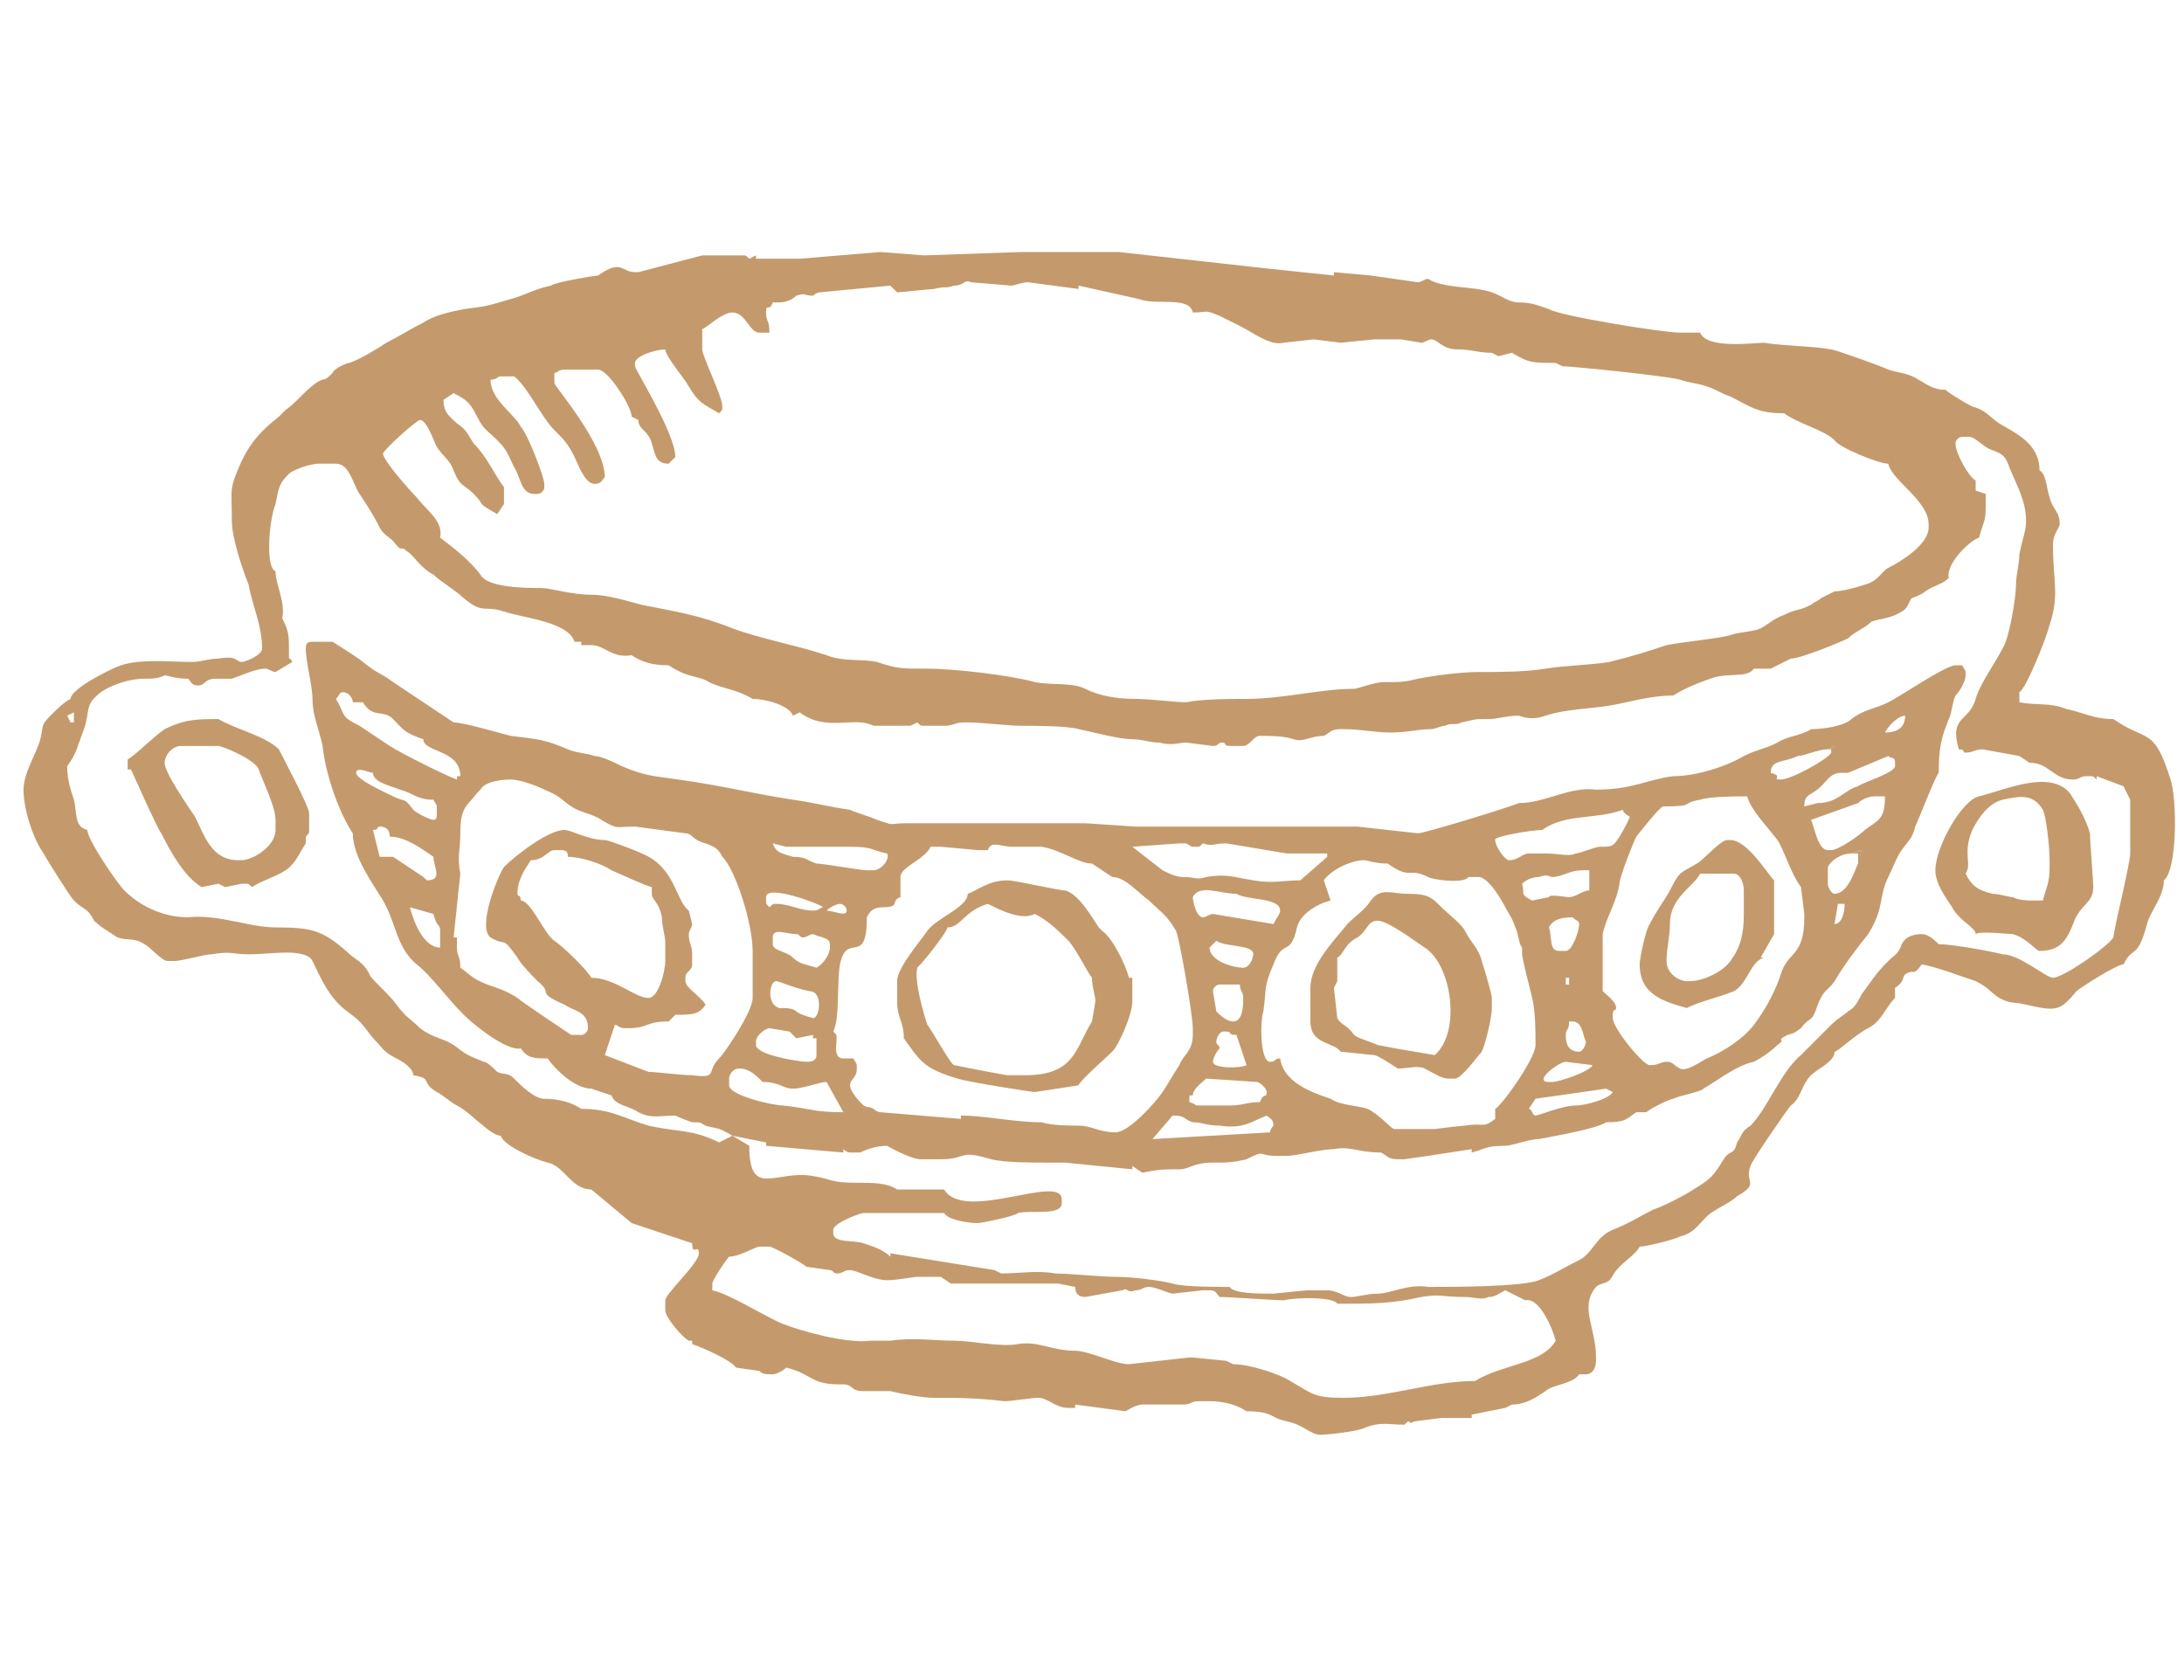
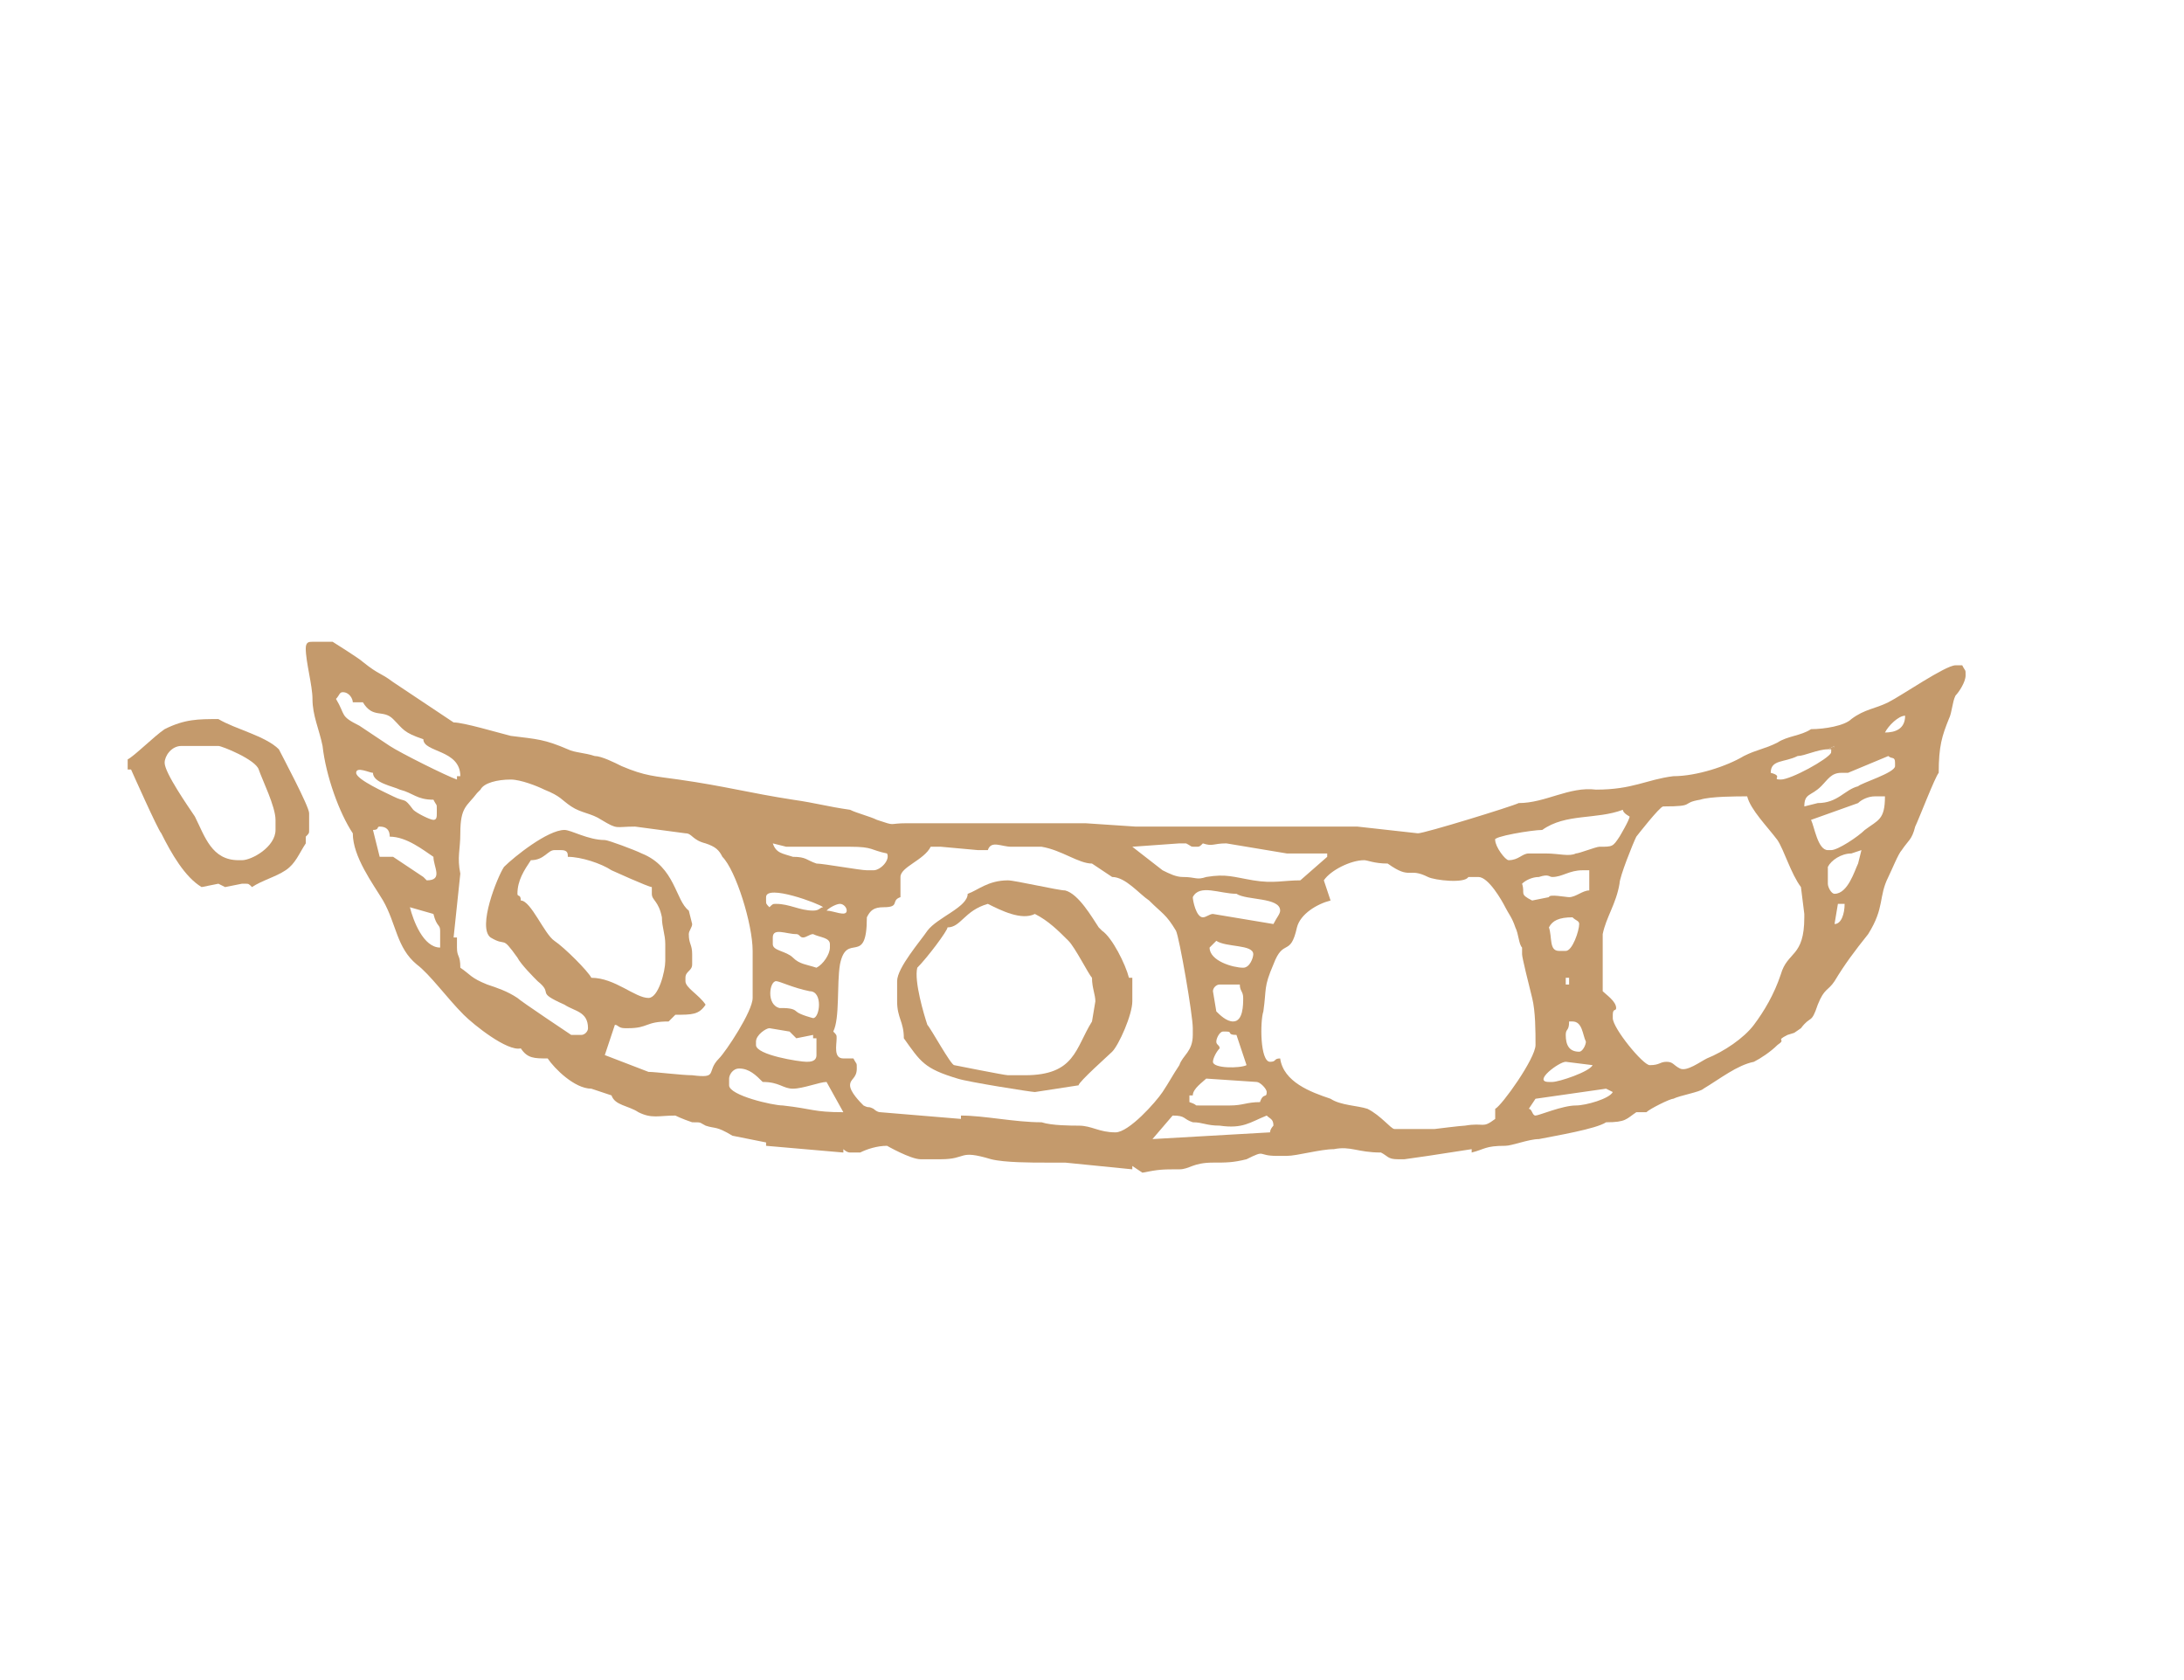
<svg xmlns="http://www.w3.org/2000/svg" enable-background="new 0 0 65 50" height="50" viewBox="0 0 65 50" width="65">
  <g clip-rule="evenodd" fill="#c49a6c" fill-rule="evenodd">
    <path d="m54.5 22.5.1-.3-.2.1h.1z" />
-     <path d="m55.3 25.8.1-.5-.3.1h.2z" />
    <path d="m3.9 22.9s.8 1.8.9 1.9c.3.6.7 1.3 1.2 1.6l.5-.1.2.1.5-.1h.1c.1 0 .1 0 .2.1.3-.2.7-.3 1-.5s.4-.5.6-.8v-.2c.1-.1.1-.1.1-.2v-.5c0-.2-.8-1.7-.9-1.9-.4-.4-1.3-.6-1.8-.9-.6 0-1 0-1.6.3-.3.2-.9.8-1.1.9v.3zm3.8 0c.1.3.5 1.1.5 1.5v.3c0 .5-.7.9-1 .9h-.1c-.8 0-1-.7-1.3-1.3-.2-.3-.9-1.3-.9-1.6 0-.2.2-.5.5-.5h.1 1c.1 0 1.1.4 1.2.7" />
-     <path d="m57.6 25.9c0 .4.3.8.5 1.1.2.4.7.6.7.8.1-.1 1 0 1.1 0 .4.1.7.5.8.5.6 0 .8-.3 1-.8.2-.6.6-.6.6-1.1 0-.2-.1-1.4-.1-1.6-.1-.4-.4-.9-.6-1.2-.6-.7-1.9-.1-2.7.1-.5.1-1.3 1.5-1.3 2.2zm.9.1c.2-.3-.1-.6.2-1.3.2-.4.5-.8.9-.9.5-.1.9-.2 1.2.3.1.2.2 1.1.2 1.5v.2c0 .5-.1.6-.2 1h-.3c-.1 0-.4 0-.6-.1-.1 0-.4-.1-.6-.1-.4-.1-.6-.2-.8-.6" />
-     <path d="m48.8 28.7c0 .9.7 1.1 1.4 1.3.4-.2.9-.3 1.4-.5.4-.2.5-.9.9-1h-.1l.4-.7v-1.6c-.2-.2-.8-1.2-1.3-1.2h-.1c-.2 0-.7.6-.9.7-.5.3-.5.2-.8.8-.1.2-.4.6-.6 1-.1.1-.3 1-.3 1.2m2.8-2.7c.2 0 .3.3.3.5v.7c0 .6-.1 1-.4 1.4-.2.3-.8.6-1.2.6h-.1c-.2 0-.6-.2-.6-.6s.1-.7.1-1.1c0-.8.7-1.1.9-1.5z" />
-     <path d="m39 29.4v1c0 .7.7.6.9.9l1 .1c.1 0 .7.4.7.4.3 0 .6-.1.8 0s.5.3.7.3h.2c.2 0 .7-.7.8-.8.1-.2.3-1 .3-1.3v-.3c0-.1-.2-.8-.3-1.1-.1-.4-.3-.5-.5-.9-.1-.2-.5-.5-.7-.7-.3-.3-.4-.4-1-.4-.5 0-.8-.2-1.1.2-.2.3-.4.4-.7.7-.4.5-1.1 1.2-1.1 1.9m.8-.9c.2-.1.2-.4.6-.6.3-.2.3-.5.6-.5s1.1.6 1.4.8c.8.5 1.1 2.5.3 3.2-.6-.1-1.2-.2-1.7-.3-.2-.1-.6-.2-.7-.3-.2-.3-.4-.3-.5-.5l-.1-.9.1-.2z" />
    <path d="m32.8 27.7-.1-.1c-.2-.3-.6-1-1-1.1-.2 0-1.5-.3-1.7-.3-.6 0-.9.3-1.2.4 0 .4-.9.7-1.2 1.1-.2.3-.9 1.1-.9 1.5v.6c0 .5.2.6.2 1.1.5.7.6.9 1.6 1.2.3.1 2.2.4 2.3.4l1.3-.2c0-.1.9-.9 1-1 .2-.2.6-1.1.6-1.5v-.7h-.1c-.1-.4-.5-1.2-.8-1.4m-4.6-.1c.4 0 .5-.5 1.2-.7.4.2 1 .5 1.4.3.4.2.7.5 1 .8.2.2.6 1 .7 1.1 0 .3.1.5.1.7l-.1.6c-.5.8-.5 1.6-2 1.6h-.5c-.1 0-1.6-.3-1.6-.3-.1 0-.7-1.1-.8-1.2-.1-.3-.4-1.3-.3-1.7.3-.3.9-1.1.9-1.2" />
    <path d="m10.8 19.7c-.1-.1-.9-.6-.9-.6h-.6c-.1 0-.2 0-.2.2 0 .4.2 1.1.2 1.5 0 .5.2.9.3 1.4.1.9.5 2 .9 2.6 0 .7.6 1.5.9 2 .4.7.4 1.4 1 1.9.4.3.9 1 1.4 1.5.3.3 1.3 1.1 1.7 1 .2.3.4.3.8.3.2.3.8.9 1.3.9l.6.2c.1.3.5.3.8.5.4.2.6.1 1.1.1 0 0 .2.1.5.2.3 0 .2 0 .4.1.3.1.3 0 .8.3l1 .2v.1l2.3.2v-.1s.1.1.2.1h.3c.2-.1.5-.2.8-.2 0 0 .7.4 1 .4h.6c.8 0 .5-.3 1.5 0 .4.1 1.2.1 1.6.1h.6l2 .2v-.1l.3.2c.5-.1.6-.1 1.1-.1.3 0 .4-.2 1-.2.4 0 .6 0 1-.1.6-.3.3-.1.9-.1h.3c.3 0 1-.2 1.4-.2.5-.1.7.1 1.4.1.2.1.2.2.5.2h.2l.7-.1 1.3-.2v.1c.4-.1.4-.2 1-.2.2 0 .7-.2 1-.2.5-.1 1.7-.3 2-.5.6 0 .6-.1.9-.3h.3c.1-.1.7-.4.8-.4.2-.1.8-.2.9-.3.5-.3 1-.7 1.5-.8.2-.1.5-.3.7-.5.3-.2-.1-.1.3-.3.3-.1.1 0 .4-.2.3-.4.3-.1.5-.7.2-.5.3-.4.5-.7.3-.5.6-.9 1-1.4.5-.8.3-1.1.6-1.7.1-.2.3-.7.4-.8.2-.3.3-.3.4-.7.1-.2.6-1.5.7-1.6 0-.8.1-1.1.3-1.6.1-.2.1-.5.2-.7.1-.1.3-.4.3-.6s0-.1-.1-.3h-.2c-.3 0-1.6.9-2 1.1s-.7.2-1.1.5c-.2.2-.8.3-1.2.3-.3.2-.7.2-1 .4-.4.2-.6.2-1 .4-.5.3-1.4.6-2.1.6-.8.1-1.2.4-2.3.4-.8-.1-1.5.4-2.3.4-.2.1-2.8.9-3 .9l-1.8-.2h-.9-4.1-.2-1.3-.1l-1.5-.1h-.2-.9-1.3-.1-2.8c-.6 0-.3.1-.9-.1-.2-.1-.6-.2-.8-.3-.7-.1-1-.2-1.7-.3-1.3-.2-2-.4-3.4-.6-.7-.1-1-.1-1.7-.4-.2-.1-.6-.3-.8-.3-.3-.1-.6-.1-.8-.2-.7-.3-.9-.3-1.7-.4-.4-.1-1.4-.4-1.7-.4-.3-.2-.6-.4-.9-.6s-.6-.4-.9-.6c-.4-.3-.4-.2-.9-.6m.8 2.5c-.3-.2-.6-.4-.9-.6-.6-.3-.4-.3-.7-.8.1-.1.1-.2.2-.2.2 0 .3.2.3.3h.3c.3.5.6.2.9.5s.3.4.9.6c0 .4 1.1.3 1.1 1.1h-.1v.1c-.3-.1-1.7-.8-2-1m44.5-.4c.1-.2.4-.5.6-.5 0 .4-.3.5-.6.5m-1.7.5.2-.1-.1.2c-.1.2-1.2.8-1.5.8s.1-.1-.3-.2c0-.4.4-.3.8-.5.2 0 .6-.2.9-.2m1.8.2c.1.1.2 0 .2.2v.1c0 .2-1 .5-1.1.6-.4.1-.6.5-1.2.5l-.4.1c0-.4.2-.3.5-.6.2-.2.3-.4.6-.4h.2zm-44.5 1.2c-.2-.1-1.1-.5-1.1-.7s.4 0 .5 0c0 .3.6.4.8.5.4.1.5.3 1 .3.1.2.1.1.1.3v.1c0 .1 0 .2-.1.2s-.5-.2-.6-.3c-.3-.4-.2-.2-.6-.4m43.6.2c.1-.1.3-.2.5-.2h.3c0 .7-.2.7-.6 1-.2.2-.8.6-1 .6h-.1c-.3 0-.4-.7-.5-.9zm-41.1-.3.1-.1c.1-.2.5-.3.9-.3.3 0 .8.2 1 .3.5.2.5.3.8.5s.6.2.9.4c.5.3.4.2 1 .2 0 0 1.5.2 1.5.2.2 0 .2.2.6.3.3.1.4.2.5.4.4.4.9 2 .9 2.8v1.4c0 .4-.8 1.6-1 1.8-.4.4 0 .6-.8.5-.3 0-1.1-.1-1.3-.1l-1.3-.5.3-.9c.1 0 .1.1.3.1h.1c.6 0 .5-.2 1.2-.2l.2-.2c.5 0 .7 0 .9-.3-.2-.3-.6-.5-.6-.7v-.1c0-.2.2-.2.2-.4v-.3c0-.3-.1-.3-.1-.6 0-.1.1-.2.1-.3l-.1-.4c-.4-.3-.4-1.3-1.4-1.7-.2-.1-1-.4-1.1-.4-.5 0-1-.3-1.2-.3-.5 0-1.5.8-1.8 1.1-.2.3-.8 1.8-.4 2.1.5.3.3-.1.8.6.1.2.5.6.6.7.5.4-.1.3.8.7.3.2.7.2.7.7 0 .1-.1.2-.2.2h-.3s-1.5-1-1.6-1.1c-.3-.2-.6-.3-.9-.4-.5-.2-.5-.3-.8-.5 0-.4-.1-.3-.1-.6v-.3h-.1l.2-1.9c-.1-.5 0-.7 0-1.2 0-.8.2-.8.5-1.2m31.7 1.1c.7-.5 1.6-.3 2.4-.6 0 .1.2.2.2.2 0 .1-.3.6-.3.6-.2.3-.2.3-.6.3-.1 0-.6.2-.7.2-.2.1-.5 0-.9 0h-.5c-.2 0-.3.2-.6.2-.1 0-.4-.4-.4-.6-.1-.1 1.1-.3 1.4-.3m-33.2 1.5-.1-.1-.9-.6h-.4l-.2-.8c.2 0 .1-.1.2-.1.2 0 .3.1.3.3.5 0 1 .4 1.3.6 0 .3.3.7-.2.7m13.3-.3h-.2c-.2 0-1.3-.2-1.5-.2-.3-.1-.3-.2-.7-.2-.3-.1-.5-.1-.6-.4l.4.1h.5 1.4c.7 0 .6.1 1.1.2.1.2-.2.5-.4.5m9.3-.8c.2.1.1.1.3.1.1 0 .1 0 .2-.1.3.1.3 0 .7 0l1.8.3h1.2v.1l-.8.7c-.5 0-.8.1-1.4 0s-.8-.2-1.4-.1c-.3.1-.3 0-.7 0-.2 0-.4-.1-.6-.2 0 0-.9-.7-.9-.7l1.4-.1h.3zm19.8.3.3-.1-.1.4c-.1.2-.3.9-.7.9-.1 0-.2-.2-.2-.3v-.5c.1-.2.4-.4.7-.4m-11.5 8.1c-.1 0-.9.1-.9.1h-1.2c-.1 0-.4-.4-.8-.6-.3-.1-.8-.1-1.1-.3-.6-.2-1.4-.5-1.5-1.2-.2 0-.1.1-.3.1-.3 0-.3-1.2-.2-1.5.1-.7 0-.7.3-1.4.3-.8.5-.2.7-1.1.1-.4.6-.7 1-.8l-.2-.6c.2-.3.8-.6 1.2-.6.1 0 .3.1.7.1.7.5.6.1 1.2.4.2.1 1.1.2 1.2 0h.3c.3 0 .7.7.8.9s.2.3.3.6c.1.2.1.5.2.6v.2c0 .1.2.9.3 1.3s.1 1 .1 1.4-1 1.8-1.2 1.9v.3c-.4.3-.3.1-.9.2m2.6-7.4c.3 0 .5-.2.9-.2h.2v.6c-.2 0-.4.2-.6.2-.1 0-.6-.1-.6 0l-.5.1c-.4-.2-.2-.2-.3-.5.1-.1.3-.2.5-.2.3-.1.3 0 .4 0m-30.4-.5c.4 0 .5-.3.7-.3h.2c.2 0 .2.1.2.2.4 0 1 .2 1.3.4 0 0 1.1.5 1.2.5v.2c0 .2.2.2.3.7 0 .3.1.5.1.8v.5c0 .3-.2 1.1-.5 1.1-.4 0-1-.6-1.7-.6-.1-.2-.8-.9-1.1-1.1s-.7-1.2-1-1.2c0-.2-.1-.1-.1-.2 0-.4.2-.7.4-1m7.3 1.3c-.1 0-.1 0-.2.1-.1-.1-.1-.1-.1-.2v-.1c0-.4 1.6.2 1.7.3-.1 0-.1.1-.3.1-.4 0-.7-.2-1.1-.2m15 .2c0 .1-.1.2-.2.4l-1.8-.3c-.1 0-.2.1-.3.1-.2 0-.3-.5-.3-.6.2-.4.8-.1 1.3-.1.3.2 1.3.1 1.3.5zm-13.5 0c.1-.1.3-.2.4-.2s.2.1.2.2c0 .2-.4 0-.6 0m-11.5.6v.5c-.5 0-.8-.8-.9-1.2l.7.2c.1.4.2.3.2.5m41.6-.8h.2c0 .3-.1.6-.3.6zm-5.2-2.9c1 0 .5-.1 1.1-.2.3-.1 1.1-.1 1.4-.1.1.4.6.9.9 1.3.2.3.4 1 .7 1.4l.1.8v.1c0 1.2-.5 1-.7 1.7-.2.6-.5 1.1-.8 1.5s-.9.8-1.4 1c-.2.1-.6.4-.8.3s-.2-.2-.4-.2-.2.1-.5.1c-.2 0-1.1-1.1-1.1-1.4v-.1c0-.2.1-.1.1-.2 0-.2-.3-.4-.4-.5 0-.4 0-1.4 0-1.7.1-.5.4-.9.5-1.5 0-.2.4-1.2.5-1.4 0 0 .7-.9.8-.9m-3.4 3.6c.1-.2.3-.3.7-.3.1.1.2.1.2.2 0 .2-.2.8-.4.8h-.2c-.3 0-.2-.4-.3-.7m-21.8 1.2c-.3-.1-.5-.1-.7-.3s-.6-.2-.6-.4v-.2c0-.3.4-.1.7-.1.1 0 .1.1.2.1s.2-.1.3-.1c.2.1.5.1.5.3v.1c0 .2-.2.5-.4.6m11.9-.8c.3.2 1.1.1 1.1.4 0 .1-.1.4-.3.4-.3 0-1-.2-1-.6.1-.1.1-.1.2-.2m10.5 1.3h-.1v-.2h.1zm-23.5.7c-.4-.1-.3-.8-.1-.8.1 0 .5.2 1 .3.4 0 .3.8.1.8 0 0-.4-.1-.5-.2s-.3-.1-.5-.1m13.7-.7c0 .2.1.2.1.4s0 .7-.3.7c-.2 0-.4-.2-.5-.3l-.1-.6c0-.1.1-.2.2-.2h.1zm-7.5-4c.1-.3.4-.1.7-.1h.9c.6.1 1.1.5 1.5.5l.6.4c.4 0 .8.5 1.1.7.4.4.5.4.8.9.1.2.5 2.5.5 2.9v.2c0 .5-.3.6-.4.9-.2.3-.3.5-.5.8s-1 1.2-1.4 1.2c-.5 0-.7-.2-1.1-.2-.2 0-.8 0-1.1-.1-.8 0-1.7-.2-2.4-.2v.1l-2.4-.2c-.1 0-.2-.1-.2-.1-.2-.1-.1 0-.3-.1-.1-.1-.4-.4-.4-.6s.2-.2.2-.5c0-.2 0-.1-.1-.3h-.3c-.3 0-.2-.4-.2-.6 0-.1 0-.1-.1-.2.2-.4.1-1.4.2-2 .2-1 .8.1.8-1.4.1-.2.2-.3.5-.3.5 0 .2-.2.5-.3v-.6c0-.3.7-.5.9-.9h.3l1.1.1zm17.4 5.1c.3 0 .3.4.4.6 0 .1-.1.3-.2.3-.3 0-.4-.2-.4-.5 0-.2.1-.1.1-.4zm-9.7 1.3c-.2.1-1 .1-1-.1 0-.1.1-.3.2-.4 0-.1-.1-.1-.1-.2s.1-.3.2-.3h.1c.2 0 0 .1.3.1zm-14.2-1.1.6.1.2.2.5-.1v.1h.1v.5c0 .2-.2.2-.3.2-.2 0-1.5-.2-1.5-.5v-.1c0-.2.3-.4.4-.4m23.2 1.6c-.5 0 .3-.6.5-.6l.8.1c-.1.2-1 .5-1.2.5zm-23.4 0c.5 0 .6.2.9.2s.8-.2 1-.2l.5.9c-.9 0-.9-.1-1.8-.2-.3 0-1.6-.3-1.6-.6v-.2c0-.1.1-.3.3-.3.3 0 .5.2.7.4m25.1.2.2.1c-.1.2-.8.4-1.1.4-.4 0-1.1.3-1.2.3s-.1-.2-.2-.2l.2-.3zm-12.3.2c0-.2.3-.4.4-.5l1.5.1c.1 0 .3.2.3.3 0 .2-.1 0-.2.3-.4 0-.5.1-.9.1h-.9c-.2 0 0 0-.3-.1v-.2zm-.6.6c.4 0 .3.1.6.2.3 0 .4.1.8.1.7.1.9-.1 1.4-.3.1.1.2.1.2.3 0 0-.1.1-.1.2l-3.5.2z" />
-     <path d="m8.5 12.2c-.1.1-.1.1-.2.2-.5.4-.8.7-1.1 1.3-.4.9-.3.8-.3 1.8 0 .5.3 1.4.5 1.9.1.6.4 1.2.4 1.9 0 .2-.5.4-.6.4-.2 0-.1-.2-.7-.1-.3 0-.5.1-.8.1-.6 0-1.5-.1-2.1.1-.3.1-1.5.7-1.5 1-.2.1-.4.3-.6.5-.3.3-.2.3-.3.7s-.5 1-.5 1.5c0 .6.3 1.5.6 1.9.1.2.8 1.3.9 1.4.3.3.4.2.6.6.2.2.4.3.7.5.3.1.5 0 .8.2.2.1.5.5.7.5h.2c.2 0 .9-.2 1.1-.2.6-.1.6 0 1.1 0h.1c.5 0 1.6-.2 1.8.2s.4.9.8 1.3c.2.2.4.3.6.5s.3.4.5.6.2.3.6.5c.2.1.5.3.5.5.6.1.2.2.7.5.2.1.4.3.6.4.4.2 1 .9 1.3.9.1.3 1 .7 1.4.8.5.1.7.8 1.3.8l1.2 1 1.8.6c0 .4.2 0 .2.3s-1 1.2-1 1.4v.3c0 .2.5.8.7.9h.1v.1c.3.1 1.2.5 1.3.7l.7.1c.1.1.2.1.4.1.1 0 .3-.1.4-.2.8.2.7.5 1.6.5h.1c.3 0 .2.2.6.2h.8c.4.1 1 .2 1.3.2.8 0 1.2 0 2.1.1.2 0 .8-.1 1-.1.3 0 .5.3.9.3h.2v-.1l1.5.2s.3-.2.5-.2h.6.6c.3 0 .2-.1.5-.1h.3c.4 0 .8.1 1.1.3.8 0 .7.2 1.2.3s.7.4 1 .4c.2 0 1.1-.1 1.3-.2.5-.2.7-.1 1.2-.1l.1-.1c.1 0 0 .1.2 0l.8-.1h.9v-.1l1-.2.2-.1c.4 0 .7-.2 1-.4.2-.2.8-.2 1-.5h.2c.2 0 .3-.2.3-.4v-.1c0-.9-.5-1.5 0-2.1.1-.1.3-.1.4-.2s.1-.2.3-.4.5-.4.6-.6c.2 0 1-.2 1.2-.3.4-.1.5-.3.8-.6.2-.2.7-.4.9-.6.7-.4.2-.4.4-.9 0-.1 1.1-1.7 1.2-1.8.3-.2.3-.6.6-.9.2-.2.7-.4.7-.7.1 0 .6-.5 1-.7s.5-.6.8-.9v-.3c.3-.2.2-.3.3-.4.3-.2.2.1.5-.3.5.1 1 .3 1.6.5.4.2.4.3.7.5.4.2.4.1.8.2.9.2 1 .2 1.5-.4.1-.1 1.2-.8 1.4-.8.3-.6.4-.1.7-1.2.1-.4.5-.8.5-1.3.4-.3.4-2.4.2-3-.5-1.6-.7-1.1-1.7-1.8-.6 0-.9-.2-1.4-.3-.5-.2-.9-.1-1.4-.2v-.3c.2-.1.8-1.6.9-2 .3-.9.1-1.3.1-2.4 0-.3.2-.5.2-.6 0-.4-.2-.4-.3-.8-.1-.3-.1-.7-.3-.8 0-.8-.7-1.1-1.2-1.4-.3-.2-.4-.4-.8-.5-.2-.1-.7-.4-.8-.5-.4 0-.6-.2-.8-.3-.3-.2-.6-.2-.9-.3-.2-.1-1.6-.6-1.7-.6-.5-.1-1.4-.1-2-.2-.3 0-1.7.2-1.9-.3h-.6c-.5 0-3.6-.5-3.9-.7-.3-.1-.5-.2-.9-.2-.3 0-.5-.2-.8-.3-.6-.2-1.4-.1-1.9-.4-.1 0-.2.1-.3.1l-1.4-.2-1.1-.1v.1l-1.9-.2-4.5-.5h-.6-1.8-.5l-2.9.1-1.3-.1-2.4.2h-1.3v-.1l-.2.1c-.1-.1-.1-.1-.2-.1h-.7-.5l-1.9.5h-.1c-.4 0-.4-.4-1.1.1-.1 0-1.3.2-1.4.3-.5.1-.8.3-1.2.4-.7.2-.6.2-1.4.3-.5.1-.9.2-1.2.4-.4.2-.7.4-1.1.6-.3.2-.8.5-1.1.6-.1 0-.5.2-.5.3-.3.3-.2.1-.5.3-.4.3-.6.6-.9.8m3.9 2.6c-.2-.2-1-1.1-1-1.3 0-.1 1-1 1.1-1 .2 0 .4.6.5.8.2.3.4.4.5.7.2.5.3.4.6.7.4.4 0 .2.7.6l.2-.3v-.5c-.3-.4-.5-.9-.9-1.3-.2-.3-.2-.4-.5-.6-.2-.2-.4-.3-.4-.7l.3-.2c.4.2.5.3.7.7s.3.4.6.7.3.4.5.8c.2.3.2.8.6.8h.1c.1 0 .2-.1.2-.2v-.1c0-.2-.5-1.5-.7-1.7-.2-.4-.9-.8-.9-1.4.2 0 .2-.1.3-.1h.4c.4.3.8 1.2 1.2 1.6.3.3.4.4.6.8.1.2.3.8.6.8.2 0 .2-.1.3-.2 0-1-1.5-2.7-1.5-2.8v-.3c.1 0 .1-.1.3-.1h.2.7.1c.3 0 1 1.1 1 1.4l.2.1c0 .3.3.3.4.7.1.3.1.6.5.6 0 0 .2-.2.2-.2 0-.7-1.2-2.6-1.2-2.7v-.1c0-.2.6-.4.9-.4 0 .2.6.9.7 1.1.3.5.4.5.9.8.1-.1.1-.1.1-.2 0-.3-.6-1.5-.6-1.7v-.6c.2-.1.6-.5.9-.5.4 0 .5.6.8.6h.3c0-.4-.1-.3-.1-.6 0-.3.1 0 .2-.3h.2c.2 0 .4-.1.5-.2.3-.1.2 0 .5 0 0 0 .1-.1.2-.1l2.1-.2.2.2c.1 0 1-.1 1.1-.1.4-.1.3 0 .6-.1.3 0 .3-.2.5-.1l1.2.1c.1 0 .3-.1.5-.1l1.5.2v-.1s1.8.4 1.8.4c.5.2 1.5-.1 1.6.4.5 0 .3-.1.8.1l.6.3c.4.2.9.6 1.3.5l.9-.1.8.1 1-.1h.7.1l.6.1c.1 0 .2-.1.3-.1.2 0 .3.3.8.3.4 0 .6.1 1 .1l.2.1.4-.1c.5.3.6.3 1.3.3l.2.1c.3 0 3.2.3 3.5.4s.5.1.8.2.4.2.7.3c.6.3.8.5 1.6.5.4.3 1.2.5 1.5.8.1.2 1.3.7 1.6.7.1.5 1.2 1.1 1.2 1.8v.1c0 .5-.8 1-1.2 1.2-.2.1-.3.4-.7.5-.3.1-.7.2-.9.2-.2.1-.2.1-.4.2-.1.1-.2.1-.3.2-.4.2-.4.1-.8.3-.3.1-.5.3-.7.4s-.6.1-.9.2-1.4.2-1.9.3c-.6.2-.9.3-1.7.5-.6.1-1.3.1-1.9.2s-1.4.1-2 .1c-.5 0-1.3.1-1.8.2-.4.1-.5.1-1 .1-.3 0-.8.2-.9.2-1 0-2.1.3-3.2.3-.5 0-1.3 0-1.8.1-.3 0-1.1-.1-1.5-.1-.6 0-1.1-.1-1.5-.3s-1-.1-1.5-.2c-.7-.2-2.4-.4-3.2-.4s-.9 0-1.5-.2c-.5-.1-1 0-1.5-.2-.9-.3-2-.5-2.8-.8-1-.4-1.7-.5-2.7-.7-.4-.1-1-.3-1.5-.3-.6 0-1.2-.2-1.5-.2-.4 0-1.6 0-1.8-.4-.3-.4-.8-.8-1.2-1.1.1-.5-.4-.8-.7-1.2m46.5 1.2c.2-.7.2-.4.2-1.3l-.3-.1v-.3c-.2-.1-.6-.8-.6-1.1 0-.1.1-.2.2-.2h.2c.2 0 .4.3.7.4s.4.2.5.5c.2.5.5 1 .5 1.6 0 .3-.1.5-.2 1 0 .3-.1.6-.1.9 0 .4-.2 1.6-.4 1.9-.2.4-.7 1.1-.8 1.5-.2.7-.8.5-.5 1.5.2 0 .1.1.2.1.2 0 .3-.1.5-.1l1.1.2.3.2c.6 0 .7.5 1.3.5.2 0 .2-.1.4-.1h.1c.1 0 .1 0 .2.1v-.1l.8.3.2.4v1.1.5c0 .3-.5 2.3-.5 2.5-.2.3-1.5 1.2-1.8 1.2-.2 0-1-.7-1.5-.7-.4-.1-1.5-.3-1.9-.3-.1-.1-.3-.3-.5-.3-.3 0-.5.1-.6.3-.1.3-.2.3-.4.5-.4.4-.5.6-.8 1-.1.2-.2.4-.4.5-.1.1-.3.2-.5.4-.3.3-.7.7-.9.9-.6.5-1 1.6-1.5 2.1-.3.2-.2.2-.4.5-.1.4-.2.2-.4.5-.3.5-.4.6-.9.9-.3.2-.9.5-1.2.6-.4.2-.7.4-1.2.6s-.6.7-1 .9c-.6.3-.7.4-1.2.6s-2.6.2-3.3.2c-.6-.1-1.1.2-1.5.2-.3 0-.6.1-.8.1s-.4-.2-.7-.2h-.6l-1 .1h-.1c-.3 0-1.1 0-1.2-.2-.4 0-1.4 0-1.7-.1-.4-.1-1.2-.2-1.7-.2-.4 0-1.4-.1-1.8-.1-.5-.1-1.1 0-1.6 0l-.2-.1-3.1-.5v.1c-.2-.2-.5-.3-.8-.4s-.9 0-.9-.3v-.1c0-.2.8-.5.9-.5h.1 2.3c.1.2.7.3 1 .3.1 0 1.1-.2 1.2-.3.4-.1 1.3.1 1.3-.3v-.1c0-.8-2.9.7-3.5-.3h-1.4c-.3-.2-.7-.2-1.2-.2-.8 0-.7-.1-1.3-.2-1.1-.2-1.9.7-1.9-.9l-.5-.3-.4.2c-.8-.4-1.2-.3-2.1-.5-.7-.2-1.1-.5-2-.5-.3-.2-.7-.3-1.1-.3-.3 0-.7-.4-.9-.6s-.3-.1-.5-.2c-.1-.1-.3-.3-.4-.3-.5-.2-.5-.2-.9-.5-.3-.2-.6-.2-1-.5-.3-.3-.4-.3-.7-.7-.2-.3-.8-.8-.8-.9-.2-.4-.4-.4-.7-.7-.7-.6-1-.7-2.1-.7-.8 0-1.7-.4-2.6-.3-.7 0-1.4-.3-1.9-.8-.2-.2-1.1-1.5-1.1-1.8-.4-.1-.3-.5-.4-.9-.1-.3-.2-.6-.2-1 .3-.4.3-.6.5-1.1.2-.6 0-.7.5-1.1.3-.2.8-.4 1.3-.4.2 0 .4 0 .6-.1.1 0 .3.1.7.1.1.1.1.2.3.2s.2-.2.5-.2h.5c.3-.1.7-.3 1-.3.1 0 .2.1.3.1l.5-.3c-.1-.2-.1 0-.1-.2v-.1c0-.5 0-.6-.2-1 .1-.5-.2-1-.2-1.4-.3-.1-.2-1.5 0-2 .1-.5.1-.6.4-.9.1-.1.6-.3.9-.3h.5c.4 0 .5.6.7.9s.4.6.6 1c.1.2.3.3.4.4.3.4.2.1.4.3.2.1.4.5.8.7.2.2.7.5.9.7.6.5.6.2 1.2.4s1.9.3 2.1.9h.2v.1h.3c.4 0 .6.4 1.2.3.3.2.6.3 1.1.3.6.4.9.3 1.2.5.4.2.8.2 1.3.5.4 0 1.1.2 1.2.5l.2-.1c.8.6 1.6.1 2.2.4h1.1l.2-.1c.1.1.1.1.2.1h.6c.3 0 .3-.1.6-.1h.1c.4 0 1.2.1 1.6.1.3 0 1.4 0 1.7.1.5.1 1.2.3 1.6.3.3 0 .5.1.8.1.4.1.6 0 .8 0l.8.1c.2 0 .1-.1.3-.1.1 0 0 .1.2.1h.4c.2 0 .3-.3.5-.3.3 0 .7 0 1 .1s.5-.1.9-.1c.2-.1.2-.2.5-.2h.1c.5 0 .9.1 1.4.1s.8-.1 1.2-.1c.1 0 .3-.1.4-.1.2-.1.3 0 .5-.1.5-.1.3-.1.8-.1.3 0 .5-.1.9-.1.3.1.5.1.8 0 .6-.2 1.3-.2 1.9-.3s1.2-.3 1.9-.3c.3-.2.8-.4 1.1-.5.5-.2 1.1 0 1.3-.3h.5s.6-.3.6-.3c.3 0 1.5-.5 1.7-.6.2-.2.5-.3.7-.5.3-.1.6-.1.9-.3.2-.1.2-.3.3-.4 0 0 .3-.1.4-.2.3-.2.5-.2.7-.4-.1-.4.6-1.1.9-1.2m-56.8 5.5-.1-.2.2-.1v.3zm43.3 17.2c.4-.1.8.8.9 1.2-.4.7-1.6.7-2.4 1.2-1.3 0-2.6.5-3.9.5-.9 0-.9-.1-1.6-.5-.3-.2-1.2-.5-1.7-.5l-.2-.1-1-.1h-.1l-1.8.2c-.4 0-1.2-.4-1.6-.4-.7 0-1.1-.3-1.7-.2-.5.1-1.4-.1-1.9-.1-.6 0-1.2-.1-1.9 0h-.6c-.7.1-2.1-.3-2.6-.5s-1.6-.9-2.1-1v-.2c0-.1.4-.7.5-.8.3 0 .8-.3.9-.3h.3c.1 0 1 .5 1.1.6l.7.1c.1 0 .1.1.2.1.2 0 .2-.1.4-.1s.7.3 1.1.3c.3 0 .8-.1.9-.1h.7l.3.2h.8 1.4.1.6.3l.5.1c0 .2.1.3.3.3l1.1-.2c.2-.1.1.1.4 0 .2 0 .2-.1.4-.1s.6.2.7.2l.9-.1h.2c.2 0 .2.1.3.2.3 0 1.7.1 1.9.1.4-.1 1.5-.1 1.6.1 1.1 0 1.6 0 2.5-.2.6-.1.6 0 1.3 0 .3 0 .5.1.7 0 .2 0 .3-.1.5-.2z" />
  </g>
</svg>